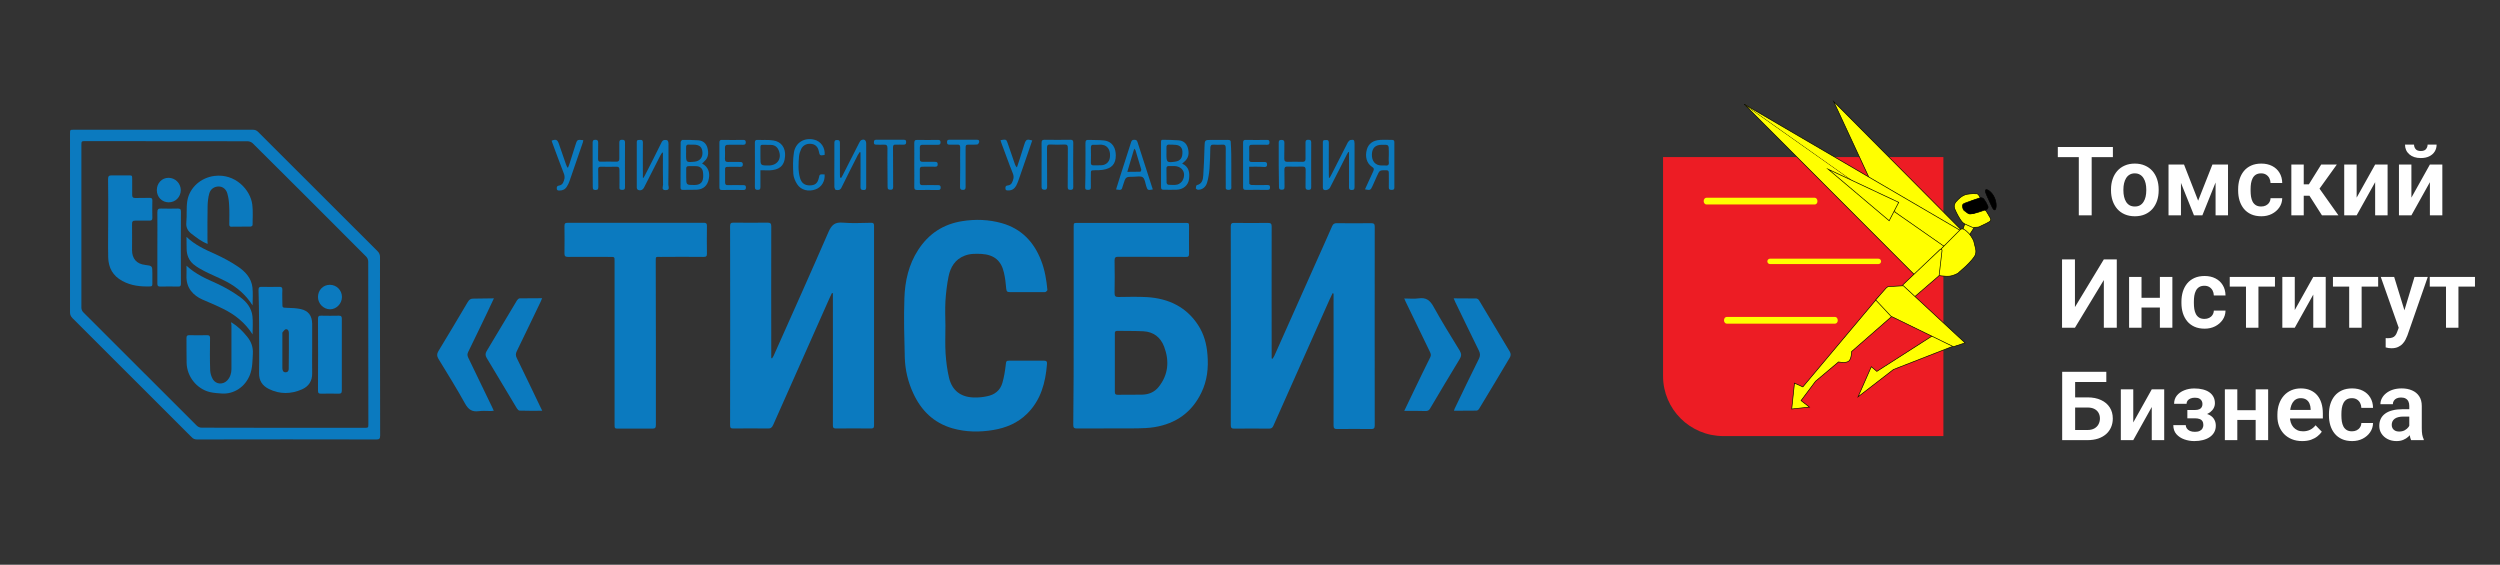
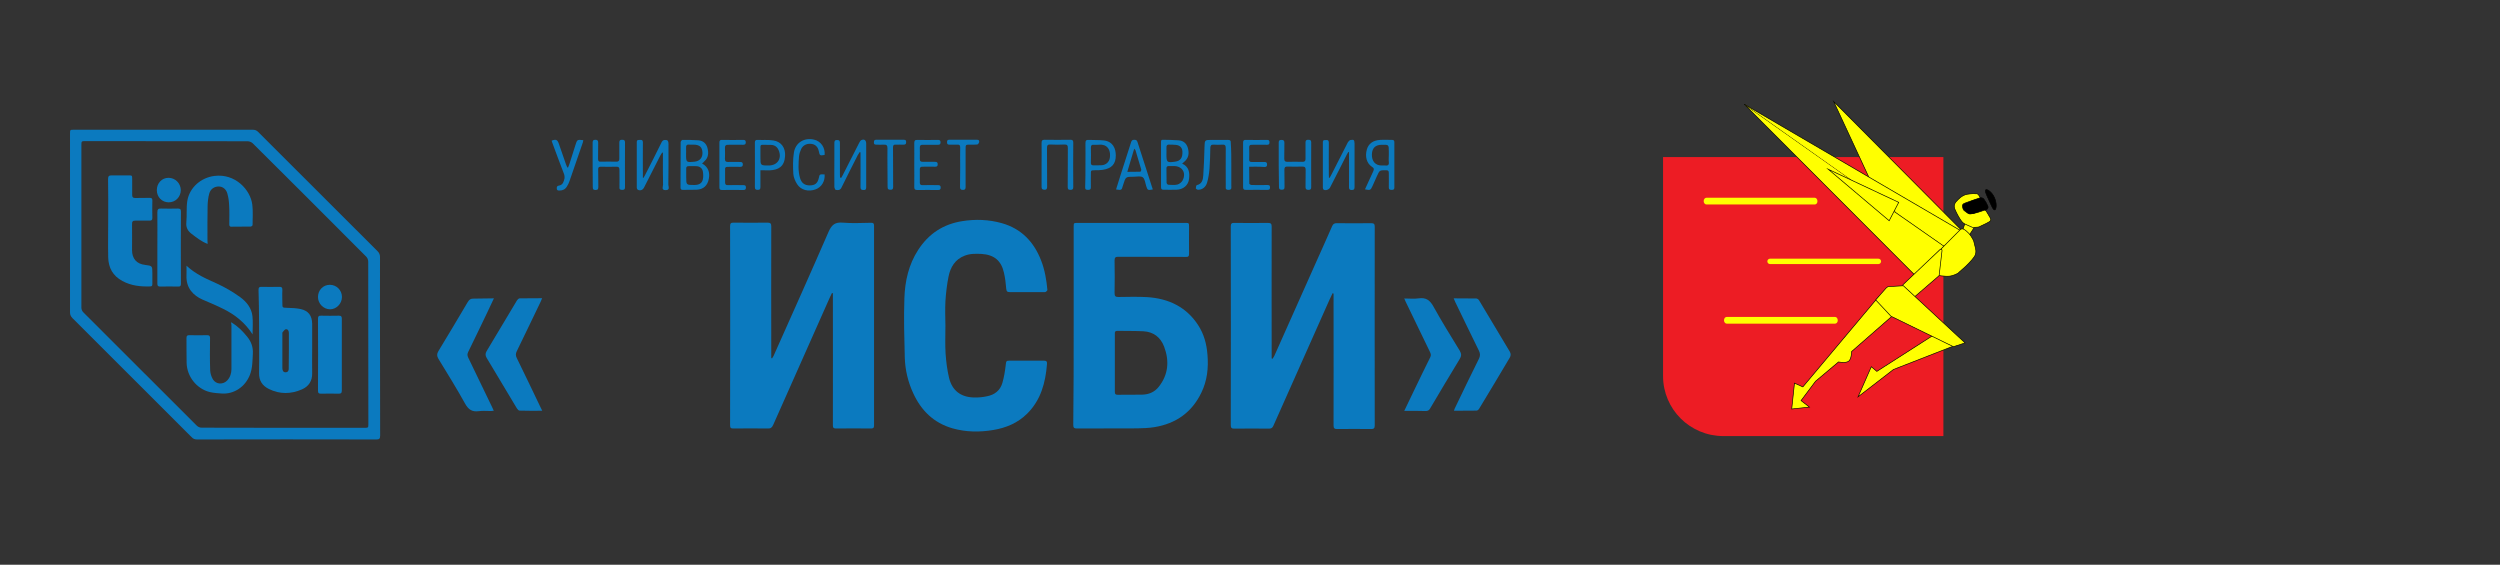
<svg xmlns="http://www.w3.org/2000/svg" width="1846" height="417" viewBox="0 0 1846 417" fill="none">
  <rect x="0" y="0" width="1846" height="417" fill="#333333" stroke="none" />
  <g clip-path="url(#clip0_16_84)">
    <path d="M614.3 216.4C613.7 217.7 613.1 218.9 612.5 220.2C598.6 251.4 584.7 282.6 570.9 313.8C570 315.8 569 316.5 566.8 316.4C558.4 316.3 550 316.3 541.6 316.4C539.7 316.4 539.1 316 539.1 314C539.2 265 539.2 215.9 539.1 166.9C539.1 164.9 539.8 164.4 541.6 164.4C550 164.5 558.4 164.5 566.8 164.4C568.9 164.4 569.5 165.1 569.5 167.1C569.4 198.6 569.5 230.1 569.5 261.6C569.5 262.5 569.5 263.5 569.5 264.4C569.7 264.5 569.9 264.5 570.1 264.6C570.5 264 570.9 263.4 571.2 262.8C584.8 232.3 598.5 201.8 611.8 171.2C614.1 166 616.6 163.9 622.3 164.4C629.2 165 636.2 164.6 643.1 164.5C644.8 164.5 645.4 164.9 645.4 166.7C645.4 215.9 645.4 265 645.4 314.2C645.4 316 644.7 316.4 643.1 316.4C634.5 316.3 626 316.3 617.4 316.4C615.4 316.4 615 315.8 615 313.9C615.1 282.3 615 250.8 615 219.2C615 218.3 615 217.4 615 216.5C614.8 216.5 614.5 216.5 614.3 216.4Z" fill="#0B7ABF" />
    <path d="M984 216.5C983.3 218 982.5 219.6 981.8 221.1C968 252.2 954.1 283.2 940.3 314.3C939.6 315.9 938.8 316.5 937 316.5C928.5 316.4 920 316.4 911.5 316.5C909.6 316.5 908.8 316.1 908.8 314C908.9 265 908.9 216.1 908.8 167.1C908.8 165 909.6 164.5 911.5 164.6C919.8 164.7 928 164.7 936.3 164.6C938.5 164.6 939 165.3 939 167.4C938.9 198.8 939 230.2 939 261.7C939 262.7 939 263.7 939 264.7C939.2 264.8 939.4 264.8 939.7 264.9C940.1 264.2 940.6 263.4 941 262.7C951.4 239.3 961.8 215.9 972.3 192.5C976.1 184 979.9 175.6 983.6 167.1C984.3 165.5 985.1 164.8 987 164.8C995.5 164.9 1004 164.9 1012.5 164.8C1014.6 164.8 1015.1 165.5 1015.1 167.4C1015.1 216.3 1015 265.2 1015.1 314.1C1015.1 316.3 1014.4 316.8 1012.4 316.8C1004.1 316.7 995.7 316.7 987.4 316.8C985.3 316.8 984.7 316.2 984.7 314.1C984.8 282.6 984.7 251.1 984.7 219.6C984.7 218.7 984.7 217.8 984.7 216.9C984.4 216.5 984.2 216.5 984 216.5Z" fill="#0B7ABF" />
    <path d="M792.8 240.6C792.8 216.3 792.8 191.9 792.8 167.6C792.8 164.6 792.8 164.6 795.8 164.6C822.2 164.6 848.6 164.6 875 164.6C878 164.6 878 164.6 878 167.6C878 174.2 877.9 180.8 878 187.3C878 189.3 877.4 189.8 875.5 189.7C859 189.6 842.4 189.7 825.9 189.6C823.8 189.6 823 190 823 192.3C823.2 200.3 823.1 208.4 823 216.4C823 218.6 823.6 219.3 825.8 219.3C832.9 219.2 840 219 847.1 219.4C862.7 220.4 875.8 226.5 884.6 239.9C889 246.6 891 254 891.6 262C892.4 271.7 891.4 281.1 887.1 289.9C880.1 304.5 868.3 312.8 852.4 315.4C848.2 316.1 844 316.2 839.8 316.3C824.9 316.4 810.1 316.3 795.2 316.4C793.1 316.4 792.5 315.8 792.5 313.7C792.8 289.4 792.8 265 792.8 240.6ZM823.2 267.8C823.2 275 823.2 282.1 823.2 289.3C823.2 290.9 823.6 291.5 825.3 291.5C831.4 291.4 837.4 291.6 843.5 291.4C848.4 291.3 852.7 289.4 855.7 285.5C862.8 276.5 863.5 266.4 859.6 256C857 249.1 851.8 245 844.2 244.6C837.8 244.3 831.4 244.4 824.9 244.3C823.4 244.3 823.1 245.2 823.2 246.4C823.2 253.5 823.2 260.6 823.2 267.8Z" fill="#0B7ABF" />
    <path d="M698.1 240.6C698.1 247.3 697.8 254.1 698.2 260.8C698.6 266.9 699.4 273.2 700.8 279.1C703.1 288.4 709.4 293.2 719 293.5C722.3 293.6 725.6 293.3 728.8 292.6C734.5 291.5 738.6 288.3 740.2 282.6C741.4 278.4 742.1 274.1 742.6 269.8C743 266.4 742.8 266.3 746.3 266.3C754.4 266.3 762.5 266.4 770.7 266.3C772.6 266.3 773.3 266.9 773.1 268.8C772 282.6 768.6 295.4 758.4 305.5C751.5 312.3 743 315.9 733.5 317.5C723.4 319.2 713.3 319.1 703.4 316.3C689.5 312.3 680.2 303.2 674.3 290.3C670.5 282.1 668.4 273.3 668.1 264.3C667.7 249.6 667.3 234.9 667.8 220.3C668.2 207.7 670.9 195.4 678 184.5C685.7 172.6 696.5 165.5 710.5 163.3C720.4 161.7 730.2 162.1 739.8 164.8C754.2 168.9 763.4 178.6 768.7 192.2C771.5 199.3 772.7 206.6 773.4 214.1C773.4 214.6 772.6 215.2 772.1 215.6C771.8 215.8 771.2 215.7 770.8 215.7C762.5 215.7 754.1 215.7 745.8 215.7C743.9 215.7 743.2 215.3 743 213.2C742.7 209.2 742.2 205.2 741.3 201.3C739.3 192.4 734 188.1 724.8 187.5C720.6 187.3 716.3 187.2 712.3 188.8C705.2 191.5 701.8 197.3 700.4 204.2C699.2 210.2 698.5 216.3 698.1 222.4C697.8 228.4 698 234.5 698.1 240.6C698.1 240.6 698 240.6 698.1 240.6Z" fill="#0B7ABF" />
    <path d="M280.6 255.7C280.6 277.7 280.6 299.7 280.7 321.7C280.7 324 280 324.5 277.8 324.5C233.7 324.4 189.6 324.4 145.5 324.5C143.8 324.5 142.6 324 141.5 322.8C112.2 293.5 82.9 264.2 53.5 234.9C52.3 233.7 51.7 232.4 51.7 230.7C51.7 186.7 51.7 142.7 51.7 98.7C51.7 95.8 51.7 95.8 54.6 95.8C98.6 95.8 142.7 95.8 186.7 95.8C188.4 95.8 189.5 96.3 190.7 97.5C220.1 126.9 249.4 156.2 278.8 185.5C280 186.7 280.6 188 280.6 189.7C280.5 211.7 280.6 233.7 280.6 255.7ZM209 315.9C229 315.9 248.9 315.9 268.9 315.9C272 315.9 272 315.9 272 312.9C272 273 272 233.1 271.9 193.2C271.9 191.9 271.3 190.3 270.3 189.4C242.5 161.5 214.6 133.6 186.7 105.9C185.8 105 184.2 104.3 182.9 104.3C143 104.2 103 104.2 63.1 104.2C60.2 104.2 60.1 104.2 60.1 107.1C60.1 147.1 60.1 187 60.1 227C60.1 228.6 60.6 229.7 61.7 230.8C89.6 258.6 117.4 286.4 145.2 314.2C146.4 315.4 147.6 315.8 149.3 315.8C169.2 315.9 189.1 315.9 209 315.9Z" fill="#0B7ABF" />
-     <path d="M484.3 253.3C484.3 273.5 484.3 293.6 484.3 313.8C484.3 315.9 483.7 316.5 481.6 316.5C473.5 316.4 465.4 316.5 457.2 316.5C453.8 316.5 453.8 316.5 453.8 313.2C453.8 273.7 453.8 234.3 453.8 194.8C453.8 194.1 453.8 193.5 453.8 192.8C453.8 189.7 453.8 189.7 450.8 189.7C440.3 189.7 429.9 189.6 419.4 189.7C417.3 189.7 416.8 189 416.8 187.1C416.9 180.4 416.9 173.7 416.8 166.9C416.8 165.1 417.3 164.5 419.2 164.5C452.7 164.5 486.2 164.5 519.7 164.5C521.4 164.5 522 165 522 166.7C521.9 173.6 521.9 180.4 522 187.3C522 189.1 521.5 189.7 519.6 189.7C509 189.6 498.4 189.6 487.8 189.7C484.1 189.7 484.2 189.1 484.2 193.2C484.3 213.2 484.3 233.2 484.3 253.3Z" fill="#0B7ABF" />
    <path d="M1073.4 220.3C1079.3 220.3 1084.7 220.3 1090.1 220.4C1090.8 220.4 1091.7 221.1 1092.1 221.7C1099.7 234.3 1107.3 247 1114.8 259.6C1115.7 261.1 1115.7 262.6 1114.8 264.1C1107.3 276.7 1099.8 289.3 1092.2 301.8C1091.8 302.5 1090.9 303.2 1090.3 303.2C1084.8 303.3 1079.4 303.3 1073.6 303.3C1073.8 302.6 1073.9 302.2 1074.1 301.8C1080 289.5 1085.9 277.2 1092 265C1093.1 262.8 1093.1 261.1 1092 258.9C1086.1 247 1080.4 235 1074.6 223.1C1074.3 222.3 1073.9 221.5 1073.4 220.3Z" fill="#0B7ABF" />
    <path d="M1036.9 303.4C1039.4 298.1 1041.7 293.4 1044 288.6C1048 280.3 1052 272 1056.1 263.8C1056.9 262.3 1056.5 261.1 1055.8 259.7C1049.8 247.4 1043.9 235 1037.9 222.7C1037.6 222.1 1037.3 221.4 1036.9 220.4C1040.7 220.4 1044.2 220.8 1047.6 220.3C1053.1 219.5 1056 221.8 1058.6 226.6C1064.7 237.6 1071.3 248.2 1077.9 259C1079.2 261.2 1079.2 262.9 1077.9 265C1070.5 277.2 1063.2 289.4 1056 301.6C1055.2 303 1054.3 303.5 1052.7 303.5C1047.6 303.3 1042.5 303.4 1036.9 303.4Z" fill="#0B7ABF" />
    <path d="M364.7 220.3C363 223.8 361.5 227.1 360 230.3C355.3 240.2 350.5 250 345.7 259.9C345 261.4 345 262.5 345.7 264C351.7 276.3 357.6 288.7 363.6 301.1C363.9 301.7 364.2 302.4 364.6 303.3C363.7 303.4 363.1 303.4 362.5 303.5C359.5 303.5 356.5 303.2 353.5 303.6C348.5 304.3 345.8 302.3 343.4 298C337.2 286.8 330.4 275.9 323.7 264.9C322.5 262.9 322.5 261.3 323.7 259.3C331 247.3 338.2 235.2 345.4 223C346.5 221.1 347.7 220.4 349.9 220.5C354.7 220.5 359.5 220.3 364.7 220.3Z" fill="#0B7ABF" />
    <path d="M400.4 303.3C394.5 303.3 389 303.4 383.6 303.2C383 303.2 382.2 302.3 381.7 301.6C374.2 289.2 366.8 276.7 359.3 264.2C358.3 262.5 358.3 261 359.3 259.3C366.8 246.8 374.3 234.2 381.8 221.7C382.2 221.1 383.1 220.3 383.7 220.3C389.1 220.2 394.5 220.2 400.3 220.2C399.9 221.2 399.6 221.9 399.3 222.6C393.4 234.8 387.6 247.1 381.6 259.3C380.7 261.1 380.7 262.6 381.6 264.4C387.5 276.5 393.4 288.7 399.2 300.9C399.6 301.6 399.9 302.2 400.4 303.3Z" fill="#0B7ABF" />
    <path d="M475.2 131.3C475.6 130.6 476 130 476.3 129.3C480.4 121.2 484.6 113.2 488.5 105.1C489.5 103.1 490.9 103.2 492.5 103.5C492.9 103.6 493.4 104.4 493.5 104.9C493.7 105.9 493.6 106.9 493.6 108C493.6 117.4 493.7 126.9 493.5 136.3C493.5 137.8 495 140.4 491.5 140.4C488.1 140.4 489.6 137.8 489.6 136.4C489.4 129.3 489.5 122.2 489.5 115.1C489.5 114.3 489.5 113.5 489.5 112.8C489.3 112.7 489.1 112.7 489 112.6C488.5 113.4 487.9 114.2 487.5 115C483.5 122.8 479.6 130.6 475.6 138.4C474.7 140.2 473 141 471.1 140.2C470.7 140 470.2 139.2 470.2 138.7C470.2 127.4 470.2 116.2 470.2 104.9C470.2 103 471.5 103.4 472.7 103.3C474 103.2 474.7 103.5 474.7 105.1C474.6 113 474.7 120.9 474.7 128.8C474.7 129.6 474.7 130.4 474.7 131.2C474.8 131.2 475 131.2 475.2 131.3Z" fill="#0B7ABF" />
    <path d="M981.8 131.3C982.4 130.2 983.1 129.1 983.6 128C987.5 120.4 991.3 112.8 995.2 105.2C995.6 104.5 996.4 103.6 997.1 103.4C999.7 102.9 1000.1 103.3 1000.2 106C1000.2 116.7 1000.2 127.3 1000.2 138C1000.2 139.5 999.9 140.3 998.2 140.3C996.5 140.3 996.1 139.7 996.1 138.1C996.2 130.3 996.1 122.5 996.1 114.7C996.1 113.9 996.1 113.2 996.1 112.4C995.9 112.3 995.7 112.3 995.6 112.2C995.2 112.8 994.8 113.5 994.5 114.1C990.4 122.2 986.3 130.4 982.1 138.5C981.3 140 978.9 140.9 977.5 140.1C977.1 139.9 976.8 139.2 976.8 138.7C976.8 127.5 976.8 116.2 976.8 105C976.8 103.1 978.1 103.5 979.2 103.4C980.7 103.2 981.2 103.9 981.2 105.4C981.1 113.3 981.2 121.2 981.2 129.1C981.2 129.9 981.3 130.6 981.3 131.4C981.5 131.2 981.6 131.2 981.8 131.3Z" fill="#0B7ABF" />
    <path d="M621.2 131.3C621.6 130.6 622 129.8 622.4 129.1C626.4 121.3 630.3 113.5 634.3 105.7C634.7 104.9 635.2 103.9 635.9 103.5C638.1 102.4 639.6 103.5 639.6 106C639.6 116.7 639.6 127.3 639.6 138C639.6 139.4 639.5 140.4 637.6 140.3C636 140.3 635.4 139.8 635.4 138.2C635.5 130.4 635.4 122.6 635.4 114.8C635.4 114 635.4 113.3 635.4 112.5C635.2 112.4 635 112.4 634.8 112.3C634.3 113 633.8 113.8 633.4 114.5C629.4 122.4 625.3 130.4 621.4 138.4C620.4 140.6 618.8 140.5 617.1 140.2C616.7 140.1 616.2 138.9 616.1 138.2C616 131 616.1 123.7 616.1 116.5C616.1 113 616.1 109.5 616.1 106C616.1 104.5 616.1 103.3 618.2 103.4C620.2 103.4 620.2 104.5 620.2 105.9C620.2 113.6 620.2 121.2 620.2 128.9C620.2 129.7 620.3 130.5 620.3 131.2C620.8 131.1 621 131.2 621.2 131.3Z" fill="#0B7ABF" />
    <path d="M518.4 120.7C523 123.3 524.3 127.2 523.4 132C522.5 137 519.4 139.9 514.3 140.1C510.9 140.2 507.6 140.1 504.2 140.2C503 140.2 502.5 139.7 502.5 138.5C502.5 127.3 502.5 116.2 502.6 105C502.6 104.4 503.5 103.3 503.9 103.3C507.8 103.3 511.8 103.3 515.7 103.6C519.2 103.9 521.5 105.9 522.4 109.3C523.3 112.9 523.2 116.4 520.1 119.1C519.6 119.7 519.1 120.2 518.4 120.7ZM506.7 129.6C506.7 130 506.7 130.3 506.7 130.7C506.7 136.6 506.7 136.6 512.7 136.6C516.2 136.6 518.4 135.3 519 132.4C519.4 130.5 519.3 128.5 519 126.6C518.5 124.1 516.7 122.8 514.1 122.7C512.2 122.6 510.3 122.7 508.4 122.7C507.2 122.7 506.7 123.2 506.7 124.4C506.7 126.1 506.7 127.9 506.7 129.6ZM511 106.8C510.4 106.8 509.8 106.9 509.2 106.8C507.2 106.5 506.4 107.3 506.6 109.4C506.7 110.9 506.6 112.5 506.6 114C506.6 119.9 506.7 120 512.8 119.4C516.7 119 518.9 116.4 518.7 112.6C518.5 108.6 516.6 106.9 512.3 106.8C511.9 106.8 511.5 106.8 511 106.8Z" fill="#0B7ABF" />
    <path d="M872.9 120.8C878.1 123.2 878.5 127.5 878 132.1C877.5 136.8 873.7 140 868.6 140.1C865.5 140.2 862.3 140.1 859.2 140.1C857.8 140.1 857.3 139.6 857.3 138.2C857.3 127.2 857.3 116.1 857.3 105.1C857.3 104.1 857.3 103.1 858.7 103.2C862.5 103.3 866.3 103.3 870.1 103.6C873.7 103.8 876.1 105.8 877.1 109.2C878.2 113.1 877.8 116.7 874.4 119.5C874 119.9 873.6 120.2 872.9 120.8ZM866 122.6C866 122.7 866 122.7 866 122.6C865 122.6 864.1 122.6 863.1 122.6C862 122.6 861.3 123 861.3 124.2C861.3 127.8 861.3 131.4 861.4 134.9C861.4 135.4 862.1 136.3 862.5 136.4C864.8 136.5 867.1 136.8 869.3 136.3C870.9 135.9 872.6 134.5 873.3 133.1C876.1 127.5 872.9 122.6 866.7 122.6C866.4 122.6 866.2 122.6 866 122.6ZM865.6 106.8C865 106.8 864.4 106.9 863.9 106.8C861.9 106.5 861.1 107.4 861.3 109.4C861.4 110.9 861.3 112.5 861.3 114C861.3 119.9 861.7 120.2 867.6 119.4C871.7 118.8 873.3 116.6 873.1 111.8C872.9 108.6 870.9 106.9 866.9 106.9C866.5 106.8 866.1 106.8 865.6 106.8Z" fill="#0B7ABF" />
    <path d="M1007.9 139.8C1010 135.2 1012 130.9 1014 126.5C1014.7 125 1014.7 124.2 1013.1 123.2C1009.1 120.6 1007.8 115.6 1009.3 110.3C1010.5 106.1 1013.9 103.6 1019.1 103.3C1022 103.1 1024.9 103.3 1027.9 103.3C1029.1 103.3 1029.6 103.8 1029.6 105C1029.6 116.2 1029.6 127.4 1029.6 138.5C1029.6 140.1 1028.7 140.2 1027.5 140.2C1026.2 140.2 1025.5 139.9 1025.5 138.4C1025.6 134.8 1025.5 131.2 1025.5 127.7C1025.5 126.1 1025 125.7 1023.5 125.7C1018.7 125.7 1018.7 125.6 1016.7 130.1C1015.6 132.6 1014.5 135 1013.4 137.5C1012 140.5 1011.7 140.6 1007.9 139.8ZM1025.5 114.5C1025.5 113.6 1025.5 112.7 1025.5 111.9C1025.5 106.8 1025.5 106.8 1020.4 106.9C1015.7 106.9 1013.2 109.2 1013 113.9C1012.8 119 1015.6 122.4 1020.6 122.2C1021.3 122.2 1022.1 122.1 1022.8 122.2C1024.8 122.5 1025.8 121.8 1025.5 119.6C1025.3 117.9 1025.5 116.2 1025.5 114.5Z" fill="#0B7ABF" />
    <path d="M944.2 121.6C944.2 116.2 944.2 110.8 944.2 105.4C944.2 104 944.5 103.3 946.2 103.3C947.8 103.3 948.4 103.8 948.4 105.4C948.3 109.3 948.4 113.3 948.3 117.2C948.3 118.9 948.9 119.5 950.6 119.5C954.3 119.4 958.1 119.4 961.8 119.5C963.5 119.5 964 118.8 964 117.3C964 113.3 964 109.3 964 105.2C964 103.6 964.6 103.2 966.1 103.2C967.6 103.2 968.2 103.6 968.2 105.2C968.1 116.2 968.2 127.1 968.2 138.1C968.2 139.6 967.8 140.2 966.2 140.2C964.6 140.2 964 139.7 964 138.1C964.1 133.9 964 129.6 964.1 125.4C964.1 123.6 963.5 123 961.7 123C958 123.1 954.4 123.1 950.7 123C949 122.9 948.4 123.5 948.4 125.2C948.5 129.5 948.4 133.8 948.5 138.1C948.5 139.6 948 140.1 946.5 140.1C945 140.1 944.4 139.7 944.4 138.1C944.3 132.7 944.2 127.1 944.2 121.6Z" fill="#0B7ABF" />
    <path d="M437.6 121.7C437.6 116.3 437.6 110.9 437.6 105.5C437.6 104 437.9 103.2 439.6 103.2C441.3 103.2 441.7 103.9 441.7 105.4C441.6 109.3 441.7 113.3 441.6 117.2C441.6 118.8 442 119.5 443.7 119.4C447.5 119.3 451.3 119.3 455.1 119.4C456.8 119.4 457.3 118.7 457.3 117.2C457.3 113.2 457.3 109.2 457.3 105.2C457.3 103.6 457.9 103.2 459.4 103.2C460.9 103.2 461.5 103.6 461.5 105.2C461.4 116.2 461.5 127.3 461.5 138.3C461.5 139.7 461 140.2 459.6 140.2C458.3 140.2 457.3 140.1 457.4 138.4C457.5 134.1 457.4 129.8 457.4 125.5C457.4 123.8 456.9 123 455 123.1C451.3 123.2 447.5 123.2 443.8 123.1C442.2 123.1 441.6 123.5 441.7 125.2C441.8 129.4 441.7 133.7 441.8 137.9C441.8 139.4 441.6 140.3 439.7 140.3C437.9 140.3 437.7 139.4 437.7 138C437.6 132.5 437.6 127.1 437.6 121.7Z" fill="#0B7ABF" />
    <path d="M769.1 121.7C769.1 116.3 769.2 110.9 769.1 105.5C769.1 103.8 769.6 103.2 771.3 103.2C777.7 103.3 784 103.3 790.4 103.2C792 103.2 792.5 103.7 792.5 105.4C792.4 116.3 792.4 127.2 792.5 138C792.5 139.6 792.1 140.2 790.4 140.2C788.6 140.2 788.4 139.4 788.4 137.9C788.4 128.4 788.4 118.9 788.5 109.4C788.5 107.5 788.1 106.6 785.9 106.7C782.5 106.9 779 106.9 775.6 106.7C773.6 106.6 773.1 107.4 773.1 109.2C773.2 118.7 773.1 128.2 773.2 137.7C773.2 139.2 773 140.2 771.1 140.1C769.6 140 769.1 139.5 769.1 138C769.1 132.7 769.1 127.2 769.1 121.7Z" fill="#0B7ABF" />
    <path d="M909.2 121.8C909.2 126.9 909.2 132 909.2 137.1C909.2 138.5 909.8 140.2 907.1 140.2C904.4 140.2 905.2 138.4 905.1 137C905.1 127.8 905 118.6 905.1 109.4C905.1 107.5 904.6 106.6 902.5 106.8C900.4 107 898.3 106.9 896.1 106.8C894.4 106.7 893.8 107.4 893.7 109.1C893.6 114.3 893.5 119.5 893.1 124.6C892.8 128.1 892.3 131.5 891.3 134.9C890.3 138.3 887.5 140.3 884.5 140.1C884 140.1 883 139.4 883 139.1C883 138.3 883.3 136.8 883.7 136.7C887.7 135.8 888.3 132.6 888.5 129.4C889 122.5 889.2 115.6 889.4 108.7C889.6 103.3 889.4 103.3 894.9 103.3C898.8 103.3 902.8 103.4 906.7 103.3C908.4 103.3 908.9 103.8 908.8 105.5C909.2 110.9 909.2 116.4 909.2 121.8Z" fill="#0B7ABF" />
    <path d="M922.4 123.1C922.4 127.4 922.4 131.5 922.5 135.6C922.5 136 923.6 136.6 924.2 136.6C928 136.7 931.8 136.7 935.6 136.6C936.9 136.6 937.8 136.7 937.8 138.4C937.8 140 937 140.2 935.7 140.2C930.4 140.2 925.2 140.1 919.9 140.2C918.4 140.2 917.9 139.7 917.9 138.2C917.9 127.2 917.9 116.3 917.9 105.3C917.9 103.8 918.4 103.2 919.9 103.3C925.1 103.4 930.3 103.4 935.5 103.3C936.8 103.3 937.4 103.6 937.4 105C937.4 106.5 936.9 106.9 935.5 106.9C931.8 106.8 928 106.9 924.3 106.9C922.9 106.9 922.4 107.4 922.4 108.8C922.5 111.8 922.5 114.8 922.4 117.8C922.4 119.2 922.9 119.6 924.2 119.6C927.3 119.6 930.5 119.6 933.6 119.6C935 119.6 935.6 120 935.6 121.5C935.6 123.1 934.8 123.3 933.5 123.3C929.9 123 926.4 123.1 922.4 123.1Z" fill="#0B7ABF" />
    <path d="M851.2 139.9C847.4 140.6 847.4 140.5 846.3 137.2C845.6 135 845.4 132.1 843.8 130.9C842.3 129.8 839.5 130.5 837.2 130.5C831.2 130.5 831.2 130.5 829.4 136.3C829.3 136.5 829.3 136.7 829.2 136.9C828.2 140.5 828.2 140.5 824.1 139.9C825.1 136.8 826 133.7 827 130.6C829.7 122.1 832.5 113.6 835.2 105C835.6 103.8 836.1 103.2 837.5 103.2C838.7 103.2 839.5 103.5 839.9 104.8C843.5 116.2 847.2 127.5 850.9 138.9C851.1 139.2 851.1 139.5 851.2 139.9ZM832.4 126.9C835.9 126.9 838.9 126.9 842 126.8C842.3 126.8 842.8 125.7 842.7 125.2C841.3 120.4 839.9 115.6 838.4 110.8C838.3 110.6 838 110.4 837.5 109.8C835.7 115.6 834.1 121 832.4 126.9Z" fill="#0B7ABF" />
    <path d="M801.5 121.7C801.5 116.4 801.6 111 801.5 105.7C801.5 103.7 802.1 103.2 804 103.3C807.7 103.5 811.5 103.3 815.1 103.7C821.9 104.5 823.9 109.8 823.9 114.8C823.9 121.2 820.8 124.4 814.3 125.4C812.4 125.7 810.4 125.7 808.4 125.7C805.5 125.8 805.5 125.7 805.5 128.7C805.5 131.9 805.4 135.1 805.5 138.3C805.5 139.8 804.9 140.2 803.5 140.2C802.1 140.2 801.2 140 801.3 138.3C801.3 138.2 801.3 138.2 801.3 138.1C801.5 132.6 801.5 127.1 801.5 121.7ZM810.3 106.9C810.3 106.8 810.3 106.8 810.3 106.9C809.5 106.9 808.7 107 807.9 106.9C806.1 106.7 805.5 107.4 805.5 109.2C805.6 112.8 805.6 116.5 805.5 120.1C805.5 121.5 805.9 122.1 807.4 122.1C809.4 122 811.5 122.2 813.5 122C816.7 121.8 819 119.6 819.5 116.6C820.2 112.2 818.7 108.7 815.7 107.4C814.9 107.1 814 106.9 813.2 106.8C812.2 106.8 811.3 106.9 810.3 106.9Z" fill="#0B7ABF" />
    <path d="M561.5 125.7C561.5 130.1 561.5 134.1 561.5 138.1C561.5 139.5 561.2 140.2 559.6 140.2C558 140.2 557.4 139.8 557.4 138.1C557.5 127.2 557.4 116.2 557.4 105.3C557.4 103.8 557.9 103.2 559.4 103.3C563.3 103.5 567.2 103.1 571 103.7C577 104.6 580.1 109.2 579.7 115.3C579.2 123.1 574.8 125.5 568.1 125.8C566 125.8 563.9 125.7 561.5 125.7ZM561.5 114.3C561.5 114.9 561.5 115.5 561.5 116.1C561.5 122.2 561.5 122.2 567.6 122.2C574.2 122.2 577.6 116.9 574.9 110.8C573.9 108.5 572 107.1 569.5 107C567.4 106.9 565.3 107 563.1 106.9C562 106.9 561.5 107.3 561.5 108.4C561.5 110.3 561.5 112.3 561.5 114.3Z" fill="#0B7ABF" />
    <path d="M531.2 121.7C531.2 116.2 531.2 110.7 531.2 105.3C531.2 103.8 531.7 103.2 533.2 103.3C538.4 103.4 543.6 103.4 548.8 103.3C550.1 103.3 550.6 103.7 550.7 105C550.7 106.5 550.1 106.9 548.7 106.9C545 106.8 541.2 106.9 537.5 106.9C535.9 106.9 535.3 107.5 535.3 109.1C535.4 111.9 535.4 114.7 535.3 117.4C535.3 119 535.9 119.6 537.5 119.6C540.5 119.5 543.5 119.6 546.5 119.6C547.8 119.6 548.5 119.9 548.5 121.4C548.5 122.9 547.8 123.2 546.5 123.2C543.4 123.1 540.4 123.2 537.3 123.2C535.8 123.2 535.3 123.7 535.4 125.1C535.4 128.3 535.4 131.5 535.4 134.7C535.4 136.2 536 136.8 537.5 136.7C541.2 136.6 545 136.7 548.7 136.7C549.9 136.7 550.8 136.8 550.8 138.4C550.8 140.1 550 140.3 548.6 140.3C543.5 140.2 538.4 140.2 533.2 140.3C531.7 140.3 531.2 139.8 531.2 138.3C531.2 132.7 531.2 127.2 531.2 121.7Z" fill="#0B7ABF" />
    <path d="M675.1 121.7C675.1 116.4 675.2 111 675.1 105.7C675.1 104 675.5 103.2 677.4 103.3C682.4 103.4 687.5 103.4 692.5 103.3C693.8 103.3 694.5 103.6 694.5 105.1C694.5 106.7 693.8 106.9 692.5 106.9C688.8 106.9 685 106.9 681.3 106.9C679.8 106.9 679.2 107.4 679.2 108.9C679.2 111.7 679.3 114.6 679.2 117.4C679.2 119.1 679.9 119.5 681.5 119.5C684.5 119.4 687.5 119.5 690.5 119.5C691.9 119.5 692.4 120 692.4 121.4C692.4 122.8 691.7 123.1 690.5 123.1C687.4 123 684.2 123.1 681.1 123.1C679.8 123.1 679.2 123.6 679.2 124.9C679.2 128.2 679.2 131.5 679.2 134.8C679.2 136.4 679.9 136.8 681.4 136.7C685.1 136.6 688.9 136.7 692.6 136.7C693.9 136.7 694.6 137 694.6 138.5C694.6 140 693.9 140.3 692.6 140.3C687.5 140.3 682.4 140.2 677.3 140.3C675.7 140.3 675.1 139.8 675.1 138.2C675.2 132.6 675.1 127.1 675.1 121.7Z" fill="#0B7ABF" />
    <path d="M608.9 128.8C609.3 133.9 606.6 138.2 602.3 139.8C597 141.8 591.4 140.4 588.6 136C587.2 133.8 586 131.1 585.8 128.5C585.5 123.3 585.4 117.9 586.2 112.8C587.3 105.3 593.9 101.4 601.1 103.1C606.2 104.3 609.4 109 608.9 114.4C605.4 115 605.3 115 604.6 111.6C604 108.8 602.4 106.8 599.5 106.3C596.1 105.7 593 107.1 591.6 110C590.8 111.7 590.2 113.6 590 115.4C589.6 120.7 589.2 126.1 590.7 131.3C591.8 135.2 594.2 136.9 597.8 136.9C601.8 136.9 603.7 135.4 604.6 131.5C605.2 128.6 605.2 128.6 608.9 128.8Z" fill="#0B7ABF" />
-     <path d="M762.2 103.7C761.2 106.6 760.2 109.6 759.2 112.5C756.8 119.3 754.5 126.1 752.1 133C751.6 134.4 751 135.9 750.3 137.2C749 139.5 747.1 140.7 744.4 140.6C743.3 140.6 742.4 140.6 742.4 139C742.4 137.5 742.8 137 744.4 136.9C745.3 136.8 746.6 136.1 747 135.3C748.2 133.1 749 130.8 747.9 128.1C744.9 120.7 742.3 113.2 739.5 105.8C739.2 105.1 739 104.3 738.8 103.5C743 102.7 743.1 102.8 744.3 106.4C746 111.4 747.8 116.5 749.5 121.5C749.8 122.2 750.1 122.9 750.9 123.6C751.5 121.7 752.2 119.8 752.8 117.9C754 114 755.3 110.1 756.5 106.2C757.6 102.9 758.4 102.6 762.2 103.7Z" fill="#0B7ABF" />
    <path d="M419.5 123.6C419.8 122.7 420.2 121.9 420.5 121C422 116.4 423.4 111.7 424.9 107.1C426.2 103 426.2 103 430.7 103.5C430.6 104 430.5 104.6 430.4 105.1C427.1 114.7 423.8 124.2 420.5 133.8C420 135.2 419.4 136.5 418.6 137.7C417.4 139.8 415.5 140.7 413.1 140.7C412 140.7 411.1 140.6 411.1 139.1C411.1 137.8 411.4 137.2 412.9 137C413.9 136.9 415.1 136.1 415.6 135.2C416.8 133 417.4 130.7 416.3 128C413.4 120.7 410.8 113.3 408 105.9C407.8 105.2 407.5 104.5 407.3 103.9C410.4 102.6 411.6 103.1 412.6 106C414.4 111.1 416.1 116.2 417.9 121.3C418.2 122.1 418.5 122.9 418.9 123.7C419.2 123.6 419.4 123.6 419.5 123.6Z" fill="#0B7ABF" />
    <path d="M709 123.5C709 118.6 708.9 113.7 709 108.8C709 107.3 708.5 106.7 707 106.8C705 106.9 702.9 106.8 700.9 106.8C699.6 106.8 699.3 106.2 699.3 105C699.3 103.9 699.5 103.2 700.8 103.2C707.7 103.2 714.7 103.2 721.6 103.2C723 103.2 723.2 104.1 723 105.1C722.8 105.7 722.2 106.6 721.6 106.7C719.9 106.9 718.1 106.8 716.3 106.8C713 106.8 713 106.8 713 110.2C713 116.3 713 122.3 713 128.4C713 131.5 713 134.5 713 137.6C713 139.1 713 140.3 710.9 140.2C708.9 140.2 708.9 139.1 708.9 137.7C709 133 709 128.2 709 123.5Z" fill="#0B7ABF" />
    <path d="M655.3 123.5C655.3 118.8 655.2 114.2 655.3 109.5C655.3 107.6 654.8 106.7 652.7 106.8C650.7 107 648.8 106.8 646.8 106.8C645.4 106.8 645.3 106.1 645.3 105C645.3 103.9 645.6 103.2 646.9 103.2C653.8 103.2 660.6 103.2 667.5 103.2C668.8 103.2 669.1 103.8 669.1 104.9C669.1 106.1 668.8 106.8 667.4 106.8C665.4 106.7 663.4 106.9 661.5 106.8C659.8 106.7 659.4 107.3 659.4 108.9C659.5 118.6 659.4 128.3 659.5 138C659.5 139.6 659 140.2 657.4 140.1C655.8 140.1 655.4 139.5 655.4 138C655.3 133.3 655.3 128.4 655.3 123.5Z" fill="#0B7ABF" />
    <path d="M230.5 257.5C230.5 263.6 230.4 269.6 230.5 275.7C230.6 281.3 228 285.3 223 287.5C214.8 291.1 206.6 291.2 198.5 287.2C193.7 284.8 191.2 281.1 191.3 275.5C191.5 263.1 191.3 250.7 191.3 238.2C191.3 230.2 191.1 222.3 190.9 214.3C190.9 212.4 191.3 211.7 193.3 211.8C197.5 211.9 201.8 211.9 206 211.8C207.9 211.7 208.6 212.3 208.5 214.3C208.3 217.5 208.5 220.7 208.5 223.9C208.5 227.3 208.5 227.2 212 227.3C215.3 227.4 218.7 227.5 222 228.2C227.8 229.5 230.4 233.1 230.5 239C230.5 245.2 230.5 251.4 230.5 257.5ZM213.3 259.1C213.3 254.7 213.3 250.2 213.3 245.8C213.3 244.3 212.6 243 211.1 243.1C210.2 243.2 209.4 244.5 208.6 245.4C208.4 245.7 208.5 246.2 208.5 246.7C208.5 255.1 208.5 263.5 208.5 271.8C208.5 273.5 209.1 275 211 274.9C212.8 274.8 213.3 273.4 213.2 271.8C213.3 267.5 213.3 263.3 213.3 259.1Z" fill="#0B7ABF" />
    <path d="M79.9 161.3C79.9 151.6 80 141.9 79.8 132.2C79.8 130 80.5 129.5 82.6 129.5C86.6 129.6 90.6 129.5 94.7 129.5C97.6 129.5 97.6 129.5 97.6 132.3C97.6 136.2 97.6 140 97.6 143.9C97.6 145.6 98.1 146.2 99.9 146.2C103.5 146.1 107.1 146.2 110.6 146.1C112 146.1 112.5 146.6 112.5 148C112.4 152.3 112.4 156.6 112.5 160.9C112.5 162.5 111.9 162.9 110.4 162.9C107 162.8 103.5 163 100.1 162.9C98.1 162.8 97.4 163.6 97.5 165.6C97.6 172 97.5 178.3 97.5 184.7C97.5 191 100.9 194.9 107.1 195.6C112.5 196.3 112.5 196.3 112.5 201.7C112.5 204.4 112.5 207.1 112.5 209.8C112.5 211 112.1 211.5 110.8 211.5C103.7 211.7 96.9 211 90.4 207.5C83.3 203.7 80.1 197.7 79.9 190.1C79.7 180.6 79.9 171 79.9 161.3Z" fill="#0B7ABF" />
    <path d="M170.7 237.9C175.6 240.9 179.2 244.5 182.5 248.6C185.5 252.3 187 256.3 186.7 261.3C186.4 266.5 186.5 271.6 184.6 276.6C181.1 285.8 172.7 291 164.2 290.6C161.1 290.4 157.9 290.2 154.9 289.5C145.2 287.1 138 278 137.8 267.9C137.6 261.8 137.8 255.6 137.7 249.5C137.7 247.9 138.3 247.5 139.8 247.5C144.2 247.6 148.6 247.6 153 247.5C154.7 247.5 155.1 248.2 155.1 249.7C155 257.7 154.9 265.6 155.2 273.6C155.3 275.8 156.1 278.2 157.2 280.1C159.5 283.9 164.7 284.2 167.8 280.9C170 278.5 170.9 275.6 170.9 272.5C170.9 261.6 170.9 250.7 170.9 239.8C170.7 239.4 170.7 238.9 170.7 237.9Z" fill="#0B7ABF" />
    <path d="M153.3 180.1C148.6 178.3 145.1 175.4 141.5 172.7C138.6 170.5 137.2 167.9 137.6 164.1C138.1 158.9 137.5 153.5 138.3 148.4C139.9 138.4 148.5 131.1 158.4 129.9C173.6 128 184.9 140 186.3 151.1C186.9 156.1 186.5 161.2 186.5 166.2C186.5 166.6 185.6 167.3 185.1 167.3C180.3 167.4 175.6 167.3 170.8 167.4C169.3 167.4 169.3 166.4 169.3 165.4C169.3 160.9 169.5 156.3 169.2 151.8C169.1 148.8 168.7 145.8 167.9 143C167 139.6 164.4 137.7 161.5 137.7C158.3 137.7 155.4 139.5 154.5 143C153.7 145.8 153.4 148.9 153.3 151.8C153.1 160.3 153.2 168.9 153.2 177.4C153.3 178.1 153.3 179 153.3 180.1Z" fill="#0B7ABF" />
    <path d="M252.4 262C252.4 270.8 252.4 279.5 252.4 288.3C252.4 290.2 251.8 290.7 250 290.7C245.7 290.6 241.4 290.6 237.1 290.7C235.2 290.7 234.8 290.1 234.8 288.3C234.9 270.7 234.9 253.1 234.8 235.5C234.8 233.5 235.4 233 237.3 233.1C241.6 233.2 245.9 233.2 250.2 233.1C252 233.1 252.4 233.7 252.4 235.4C252.4 244.2 252.4 253.1 252.4 262Z" fill="#0B7ABF" />
    <path d="M116.2 182.8C116.2 174.1 116.3 165.4 116.2 156.7C116.2 154.5 116.9 153.9 119 154C123.1 154.1 127.2 154.1 131.3 154C132.9 154 133.6 154.4 133.6 156.2C133.5 173.9 133.5 191.7 133.6 209.4C133.6 210.9 133.3 211.7 131.5 211.6C127.1 211.5 122.7 211.5 118.3 211.6C116.6 211.6 116.2 211 116.2 209.4C116.2 200.6 116.2 191.7 116.2 182.8Z" fill="#0B7ABF" />
    <path d="M137.7 196.2C144.6 202.6 152.4 205.9 160.2 209.4C166.1 212.1 171.9 215.5 177.2 219.3C181.9 222.7 185.7 227.3 186.4 233.4C186.9 237.7 186.5 242.1 186.5 246.9C181 238.3 173.5 232.3 164.7 228C159.7 225.5 154.6 223.4 149.5 221.2C142.7 218.2 137.3 212.6 137.7 203.5C137.8 201.2 137.7 199 137.7 196.2Z" fill="#0B7ABF" />
-     <path d="M137.7 174.9C144.1 181 151.5 184.3 158.9 187.6C164.8 190.3 170.6 193.4 175.9 197C181.2 200.6 185.6 205.4 186.4 212.2C186.9 216.5 186.5 220.9 186.5 225.5C181.6 217.8 175.1 212.1 167.3 208C162 205.2 156.4 203 151.1 200.3C148.2 198.8 145.3 197.2 142.8 195.1C139.4 192.2 137.8 188.1 137.8 183.6C137.7 181 137.7 178.2 137.7 174.9Z" fill="#0B7ABF" />
    <path d="M115.8 140.4C115.8 135.3 119.5 131.3 124.4 131.3C129.4 131.3 133.4 135.3 133.5 140.3C133.5 145.4 129.6 149.4 124.6 149.4C119.6 149.4 115.8 145.5 115.8 140.4Z" fill="#0B7ABF" />
    <path d="M234.8 219.3C234.8 214.2 238.6 210.3 243.6 210.3C248.5 210.3 252.5 214.3 252.5 219.3C252.5 224.2 248.4 228.4 243.7 228.4C238.8 228.3 234.8 224.2 234.8 219.3Z" fill="#0B7ABF" />
    <path d="M1435 322H1272.54C1247.92 322 1228 302.166 1228 277.664V116H1435V322V322Z" fill="#ED1C24" />
    <path d="M1354 75L1413.95 204L1449 170.577L1354 75Z" fill="#FFFF00" stroke="black" stroke-width="0.475" stroke-miterlimit="10" />
    <path d="M1288 77L1413.75 203L1436 181.513L1288 77Z" fill="#FFFF00" stroke="black" stroke-width="0.475" stroke-miterlimit="10" />
    <path d="M1399 156.424L1434.56 181.192C1434.56 181.192 1440.75 185.26 1445 181.192C1449.25 177.123 1448.24 174.054 1446.51 172.056C1444.78 170.057 1402.02 150 1402.02 150L1399 156.424Z" fill="#FFFF00" stroke="black" stroke-width="0.475" stroke-miterlimit="10" />
    <path d="M1436.58 182L1448 170.472L1288 77" fill="#FFFF00" />
    <path d="M1436.58 182L1448 170.472L1288 77" stroke="black" stroke-width="0.475" stroke-miterlimit="10" />
    <path d="M1350 125L1394.97 163L1402 149.429L1350 125Z" fill="#FFFF00" stroke="black" stroke-width="0.475" stroke-miterlimit="10" />
    <path d="M1449 170.605L1450.89 165L1458 167.605L1453.89 174L1449 170.605Z" fill="#FFFF00" stroke="black" stroke-width="0.475" stroke-miterlimit="10" />
    <path d="M1447.38 169.66C1448.03 168.997 1448.97 168.85 1449.77 169.145C1451.22 169.808 1452.89 171.355 1453.91 172.46C1455.43 174.007 1457.32 177.691 1457.32 177.691L1458.69 183.291C1458.69 183.291 1459.71 186.459 1458.04 189.259C1456.3 192.058 1451.51 196.626 1451.51 196.626L1445.63 201.858C1445.63 201.858 1442.51 203.626 1439.47 203.92C1436.35 204.289 1430.18 203.257 1430.18 203.257L1421.91 202.594C1421.91 202.594 1418.14 202.226 1416.03 203.257C1413.93 204.289 1414 203.257 1414 203.257L1447.38 169.66Z" fill="#FFFF00" stroke="black" stroke-width="0.475" stroke-miterlimit="10" />
    <path d="M1451.92 165.883C1451.92 165.883 1449.9 165.235 1448.53 163.506C1447.15 161.778 1444.77 157.672 1443.4 154.287C1442.17 151.262 1444.12 149.101 1444.7 148.597C1444.77 148.525 1444.84 148.453 1444.92 148.381C1445.57 147.661 1448.67 143.987 1452.72 143.411C1455.97 142.907 1457.99 142.979 1458.79 143.051C1459 143.051 1459.29 143.051 1459.51 143.051C1459.87 143.051 1460.66 143.123 1461.6 144.852C1462.47 146.364 1462.33 146.652 1462.18 146.652C1461.96 146.652 1461.68 146.652 1461.53 146.724L1456.11 148.381C1455.68 148.525 1455.25 148.741 1454.88 149.101L1453.3 150.686C1453.15 150.83 1452.93 151.118 1452.79 151.334L1452.07 152.63C1451.78 153.207 1451.63 153.855 1451.71 154.503C1451.78 155.295 1452.07 156.376 1452.65 156.808C1453.66 157.528 1455.39 157.888 1457.41 157.528C1459.44 157.168 1461.17 155.511 1463.26 154.791C1463.26 154.791 1463.26 154.791 1463.34 154.791C1464.71 154.359 1466.08 154.863 1466.8 156.16L1469.41 160.553C1469.41 160.625 1469.48 160.625 1469.48 160.697C1469.69 160.985 1470.34 162.138 1469.77 163.002C1469.12 163.938 1464.42 166.099 1463.41 166.531C1463.34 166.603 1463.19 166.603 1463.05 166.675C1462.61 166.963 1461.24 167.756 1460.16 167.756C1459.36 167.756 1458.5 167.828 1457.85 167.972C1457.34 168.044 1456.76 167.972 1456.33 167.828L1451.92 165.883Z" fill="#FFFF00" stroke="black" stroke-width="0.475" stroke-miterlimit="10" />
    <path d="M1464.93 147.074C1464.25 146.112 1462.88 145.743 1461.74 146.186L1457.57 147.592L1452.19 149.514L1450.44 150.18C1449.38 150.624 1448.77 151.585 1449.08 152.621L1449.53 154.248C1449.68 154.691 1449.99 155.135 1450.37 155.505L1453.02 157.428C1453.7 157.946 1454.54 158.094 1455.37 157.946L1459.85 156.984C1459.92 156.984 1460.07 156.984 1460.15 156.91L1465.46 155.135C1465.61 155.135 1465.76 155.061 1465.91 155.061C1467.51 154.839 1468.42 153.434 1467.81 152.177C1467.05 150.328 1466.07 148.627 1464.93 147.074Z" fill="black" stroke="black" stroke-width="0.475" stroke-miterlimit="10" />
    <path d="M1472.67 145.878C1474.55 149.977 1474.2 154.231 1473.09 154.927C1471.91 155.546 1470.59 152.143 1468.72 148.044C1466.85 143.945 1465.26 140.774 1466.37 140.078C1467.47 139.536 1470.87 141.857 1472.67 145.878Z" fill="black" stroke="black" stroke-width="0.475" stroke-miterlimit="10" />
    <path d="M1412.96 218.783L1405.27 211.342C1404.91 210.981 1404.91 210.403 1405.27 210.114L1432.55 184.249C1433.13 183.671 1434.07 184.177 1434 184.972L1431.89 203.178C1431.89 203.395 1431.75 203.611 1431.6 203.756L1414.19 218.783C1413.83 219.072 1413.32 219.072 1412.96 218.783Z" fill="#FFFF00" stroke="black" stroke-width="0.475" stroke-miterlimit="10" />
    <path d="M1431.97 246L1428.81 246.733L1385.87 274.229L1381.76 270.783L1372 293L1398.13 272.836L1449 252.966L1431.97 246Z" fill="#FFFF00" stroke="black" stroke-width="0.475" stroke-miterlimit="10" />
    <path d="M1387.22 219L1331.22 285.693L1325.04 282.914L1323 302L1336.09 300.611L1329.91 295.784L1340.6 281.524L1357.55 267.264C1357.55 267.264 1362.35 268.288 1364.82 266.899C1367.22 265.509 1367.22 259.586 1367.22 259.586L1399 231.797L1387.22 219Z" fill="#FFFF00" stroke="black" stroke-width="0.475" stroke-miterlimit="10" />
    <path d="M1392.64 212.765L1394.02 211.662L1405.45 211L1451 253.206L1442.41 256L1396.28 233.5L1385 221.441L1392.64 212.765Z" fill="#FFFF00" stroke="black" stroke-width="0.475" stroke-miterlimit="10" />
    <path d="M1340.02 151H1260.05C1258.88 151 1258 149.839 1258 148.5C1258 147.071 1258.95 146 1260.05 146H1339.95C1341.12 146 1342 147.161 1342 148.5C1342.07 149.839 1341.19 151 1340.02 151Z" fill="#FFFF00" />
    <path d="M1386.95 195H1307.05C1305.88 195 1305 194.071 1305 193C1305 191.857 1305.95 191 1307.05 191H1386.95C1388.12 191 1389 191.929 1389 193C1389 194.071 1388.12 195 1386.95 195Z" fill="#FFFF00" />
    <path d="M1354.95 239H1275.05C1273.88 239 1273 237.839 1273 236.5C1273 235.071 1273.95 234 1275.05 234H1354.95C1356.12 234 1357 235.161 1357 236.5C1357.07 237.839 1356.12 239 1354.95 239Z" fill="#FFFF00" />
-     <path d="M1544.49 108.523V159H1534.99V108.523H1544.49ZM1560.16 108.523V116.046H1519.49V108.523H1560.16ZM1558.77 140.626V139.898C1558.77 137.148 1559.16 134.617 1559.95 132.306C1560.73 129.971 1561.88 127.949 1563.38 126.239C1564.88 124.528 1566.72 123.2 1568.89 122.252C1571.07 121.281 1573.54 120.796 1576.31 120.796C1579.13 120.796 1581.63 121.281 1583.8 122.252C1586 123.2 1587.84 124.528 1589.35 126.239C1590.85 127.949 1591.99 129.971 1592.78 132.306C1593.56 134.617 1593.96 137.148 1593.96 139.898V140.626C1593.96 143.353 1593.56 145.884 1592.78 148.218C1591.99 150.529 1590.85 152.552 1589.35 154.285C1587.84 155.995 1586.01 157.324 1583.83 158.272C1581.66 159.22 1579.18 159.693 1576.38 159.693C1573.61 159.693 1571.12 159.22 1568.93 158.272C1566.73 157.324 1564.88 155.995 1563.38 154.285C1561.88 152.552 1560.73 150.529 1559.95 148.218C1559.16 145.884 1558.77 143.353 1558.77 140.626ZM1567.92 139.898V140.626C1567.92 142.267 1568.08 143.804 1568.41 145.237C1568.73 146.67 1569.23 147.929 1569.9 149.016C1570.57 150.102 1571.43 150.957 1572.5 151.581C1573.58 152.182 1574.88 152.482 1576.38 152.482C1577.86 152.482 1579.13 152.182 1580.19 151.581C1581.26 150.957 1582.12 150.102 1582.79 149.016C1583.49 147.929 1584 146.67 1584.32 145.237C1584.64 143.804 1584.81 142.267 1584.81 140.626V139.898C1584.81 138.28 1584.64 136.766 1584.32 135.356C1584 133.924 1583.49 132.664 1582.79 131.578C1582.12 130.468 1581.25 129.602 1580.16 128.978C1579.1 128.33 1577.81 128.007 1576.31 128.007C1574.83 128.007 1573.56 128.33 1572.5 128.978C1571.43 129.602 1570.57 130.468 1569.9 131.578C1569.23 132.664 1568.73 133.924 1568.41 135.356C1568.08 136.766 1567.92 138.28 1567.92 139.898ZM1623.11 148.184L1633.65 121.489H1641.31L1626.23 159H1620.03L1604.98 121.489H1612.68L1623.11 148.184ZM1610.42 121.489V159H1601.24V121.489H1610.42ZM1635.98 159V121.489H1645.16V159H1635.98ZM1669.67 152.482C1670.97 152.482 1672.12 152.228 1673.14 151.72C1674.16 151.211 1674.97 150.495 1675.57 149.57C1676.19 148.646 1676.53 147.571 1676.57 146.346H1685.2C1685.16 148.889 1684.44 151.165 1683.05 153.176C1681.67 155.187 1679.82 156.781 1677.51 157.96C1675.22 159.116 1672.65 159.693 1669.81 159.693C1666.92 159.693 1664.4 159.208 1662.25 158.237C1660.1 157.267 1658.31 155.915 1656.88 154.181C1655.47 152.448 1654.41 150.437 1653.69 148.149C1653 145.861 1652.65 143.411 1652.65 140.799V139.69C1652.65 137.078 1653 134.628 1653.69 132.34C1654.41 130.052 1655.47 128.042 1656.88 126.308C1658.31 124.575 1660.1 123.223 1662.25 122.252C1664.4 121.281 1666.91 120.796 1669.78 120.796C1672.8 120.796 1675.46 121.385 1677.75 122.564C1680.06 123.743 1681.86 125.407 1683.16 127.556C1684.48 129.706 1685.16 132.236 1685.2 135.148H1676.57C1676.53 133.808 1676.22 132.606 1675.67 131.543C1675.12 130.48 1674.33 129.625 1673.31 128.978C1672.3 128.33 1671.06 128.007 1669.6 128.007C1668.05 128.007 1666.76 128.33 1665.72 128.978C1664.7 129.625 1663.91 130.514 1663.33 131.647C1662.77 132.756 1662.38 134.004 1662.15 135.391C1661.94 136.755 1661.84 138.188 1661.84 139.69V140.799C1661.84 142.325 1661.94 143.781 1662.15 145.167C1662.38 146.554 1662.77 147.802 1663.33 148.912C1663.91 149.998 1664.7 150.865 1665.72 151.512C1666.76 152.159 1668.08 152.482 1669.67 152.482ZM1701.08 121.489V159H1691.93V121.489H1701.08ZM1725.52 121.489L1708.99 144.509H1699.24L1698.1 136.119H1704.86L1713.98 121.489H1725.52ZM1714.53 159L1704.27 142.914L1711.9 138.13L1726.7 159H1714.53ZM1740.15 145.93L1753.81 121.489H1763V159H1753.81V134.524L1740.15 159H1730.97V121.489H1740.15V145.93ZM1780.58 145.93L1794.23 121.489H1803.42V159H1794.23V134.524L1780.58 159H1771.39V121.489H1780.58V145.93ZM1792.54 106.755H1799.19C1799.19 108.697 1798.72 110.419 1797.77 111.921C1796.82 113.423 1795.47 114.602 1793.71 115.457C1791.98 116.289 1789.92 116.705 1787.54 116.705C1783.96 116.705 1781.12 115.781 1779.02 113.932C1776.91 112.083 1775.86 109.691 1775.86 106.755H1782.52C1782.52 107.98 1782.9 109.078 1783.66 110.049C1784.42 111.02 1785.72 111.505 1787.54 111.505C1789.37 111.505 1790.65 111.02 1791.39 110.049C1792.15 109.078 1792.54 107.98 1792.54 106.755ZM1532.14 226.746L1553.47 191.523H1563.03V242H1553.47V206.777L1532.14 242H1522.61V191.523H1532.14V226.746ZM1597.67 219.882V227.058H1578.43V219.882H1597.67ZM1581.3 204.489V242H1572.12V204.489H1581.3ZM1604.08 204.489V242H1594.86V204.489H1604.08ZM1627.79 235.482C1629.09 235.482 1630.24 235.228 1631.26 234.72C1632.28 234.211 1633.09 233.495 1633.69 232.57C1634.31 231.646 1634.65 230.571 1634.69 229.346H1643.32C1643.28 231.889 1642.56 234.165 1641.18 236.176C1639.79 238.187 1637.94 239.781 1635.63 240.96C1633.34 242.116 1630.77 242.693 1627.93 242.693C1625.04 242.693 1622.52 242.208 1620.37 241.237C1618.23 240.267 1616.43 238.915 1615 237.181C1613.59 235.448 1612.53 233.437 1611.81 231.149C1611.12 228.861 1610.77 226.411 1610.77 223.799V222.69C1610.77 220.078 1611.12 217.628 1611.81 215.34C1612.53 213.052 1613.59 211.042 1615 209.308C1616.43 207.575 1618.23 206.223 1620.37 205.252C1622.52 204.281 1625.03 203.796 1627.9 203.796C1630.93 203.796 1633.58 204.385 1635.87 205.564C1638.18 206.743 1639.99 208.407 1641.28 210.556C1642.6 212.706 1643.28 215.236 1643.32 218.148H1634.69C1634.65 216.808 1634.35 215.606 1633.79 214.543C1633.24 213.48 1632.45 212.625 1631.43 211.978C1630.42 211.33 1629.18 211.007 1627.72 211.007C1626.18 211.007 1624.88 211.33 1623.84 211.978C1622.82 212.625 1622.03 213.514 1621.45 214.647C1620.89 215.756 1620.5 217.004 1620.27 218.391C1620.06 219.755 1619.96 221.188 1619.96 222.69V223.799C1619.96 225.325 1620.06 226.781 1620.27 228.167C1620.5 229.554 1620.89 230.802 1621.45 231.912C1622.03 232.998 1622.82 233.865 1623.84 234.512C1624.88 235.159 1626.2 235.482 1627.79 235.482ZM1667.63 204.489V242H1658.44V204.489H1667.63ZM1679.83 204.489V211.631H1646.44V204.489H1679.83ZM1694.46 228.93L1708.12 204.489H1717.31V242H1708.12V217.524L1694.46 242H1685.27V204.489H1694.46V228.93ZM1743.83 204.489V242H1734.64V204.489H1743.83ZM1756.03 204.489V211.631H1722.65V204.489H1756.03ZM1772.81 237.84L1782.86 204.489H1792.67L1777.63 247.686C1777.28 248.61 1776.83 249.615 1776.28 250.702C1775.74 251.788 1775.03 252.816 1774.13 253.787C1773.23 254.781 1772.09 255.59 1770.73 256.214C1769.39 256.838 1767.76 257.15 1765.84 257.15C1765.01 257.15 1764.27 257.092 1763.62 256.977C1762.98 256.861 1762.29 256.711 1761.58 256.526V249.662C1761.81 249.685 1762.07 249.696 1762.37 249.696C1762.7 249.719 1762.98 249.731 1763.21 249.731C1764.55 249.731 1765.66 249.569 1766.53 249.246C1767.41 248.945 1768.12 248.448 1768.65 247.755C1769.2 247.085 1769.67 246.206 1770.04 245.12L1772.81 237.84ZM1767.85 204.489L1776.35 232.12L1777.84 241.792L1771.53 242.936L1757.97 204.489H1767.85ZM1815.31 204.489V242H1806.13V204.489H1815.31ZM1827.52 204.489V211.631H1794.13V204.489H1827.52ZM1555.3 274.523V282.046H1532.21V325H1522.71V274.523H1555.3ZM1529.13 293.417H1541.37C1545.27 293.417 1548.62 294.076 1551.42 295.394C1554.22 296.688 1556.35 298.502 1557.83 300.836C1559.34 303.171 1560.09 305.91 1560.09 309.053C1560.09 311.41 1559.66 313.56 1558.8 315.501C1557.97 317.442 1556.75 319.13 1555.13 320.562C1553.51 321.972 1551.55 323.07 1549.24 323.856C1546.92 324.619 1544.3 325 1541.37 325H1522.71V274.523H1532.28V317.512H1541.37C1543.45 317.512 1545.17 317.119 1546.53 316.333C1547.9 315.547 1548.91 314.507 1549.58 313.213C1550.25 311.919 1550.59 310.509 1550.59 308.983C1550.59 307.481 1550.25 306.118 1549.58 304.893C1548.91 303.668 1547.9 302.697 1546.53 301.98C1545.17 301.264 1543.45 300.906 1541.37 300.906H1529.13V293.417ZM1575.2 311.93L1588.86 287.489H1598.05V325H1588.86V300.524L1575.2 325H1566.02V287.489H1575.2V311.93ZM1622.45 307.111H1615.14V302.743H1620.72C1622.08 302.743 1623.17 302.558 1623.98 302.188C1624.81 301.819 1625.4 301.299 1625.75 300.628C1626.12 299.958 1626.3 299.184 1626.3 298.306C1626.3 297.52 1626.13 296.78 1625.78 296.087C1625.44 295.37 1624.86 294.793 1624.05 294.354C1623.24 293.891 1622.12 293.66 1620.69 293.66C1619.51 293.66 1618.46 293.845 1617.53 294.215C1616.61 294.585 1615.88 295.105 1615.35 295.775C1614.82 296.445 1614.55 297.243 1614.55 298.167H1605.36C1605.36 295.81 1606.03 293.787 1607.37 292.1C1608.74 290.413 1610.55 289.119 1612.82 288.217C1615.08 287.293 1617.57 286.831 1620.27 286.831C1622.6 286.831 1624.71 287.073 1626.58 287.559C1628.45 288.021 1630.05 288.714 1631.36 289.639C1632.68 290.563 1633.7 291.707 1634.42 293.071C1635.13 294.411 1635.49 295.971 1635.49 297.751C1635.49 299.022 1635.19 300.224 1634.59 301.356C1633.99 302.489 1633.12 303.494 1631.99 304.373C1630.86 305.228 1629.48 305.898 1627.86 306.383C1626.27 306.869 1624.47 307.111 1622.45 307.111ZM1615.14 304.615H1622.45C1624.7 304.615 1626.66 304.835 1628.35 305.274C1630.06 305.69 1631.49 306.314 1632.65 307.146C1633.8 307.978 1634.67 309.007 1635.25 310.231C1635.85 311.433 1636.15 312.82 1636.15 314.392C1636.15 316.171 1635.76 317.766 1634.97 319.176C1634.21 320.562 1633.12 321.741 1631.71 322.712C1630.3 323.683 1628.63 324.422 1626.68 324.931C1624.74 325.439 1622.6 325.693 1620.27 325.693C1617.75 325.693 1615.3 325.277 1612.92 324.445C1610.56 323.613 1608.61 322.331 1607.06 320.597C1605.54 318.864 1604.77 316.633 1604.77 313.906H1613.96C1613.96 314.785 1614.23 315.605 1614.76 316.368C1615.29 317.13 1616.05 317.743 1617.05 318.205C1618.06 318.644 1619.29 318.864 1620.72 318.864C1622.18 318.864 1623.37 318.633 1624.29 318.17C1625.22 317.708 1625.89 317.096 1626.3 316.333C1626.74 315.547 1626.96 314.727 1626.96 313.872C1626.96 312.693 1626.73 311.745 1626.27 311.029C1625.83 310.289 1625.14 309.746 1624.19 309.399C1623.26 309.053 1622.11 308.879 1620.72 308.879H1615.14V304.615ZM1668.39 302.882V310.058H1649.15V302.882H1668.39ZM1652.03 287.489V325H1642.84V287.489H1652.03ZM1674.8 287.489V325H1665.58V287.489H1674.8ZM1699.97 325.693C1697.13 325.693 1694.58 325.231 1692.31 324.307C1690.05 323.382 1688.12 322.099 1686.52 320.458C1684.95 318.794 1683.74 316.865 1682.88 314.669C1682.05 312.45 1681.63 310.07 1681.63 307.527V306.141C1681.63 303.252 1682.05 300.628 1682.88 298.271C1683.71 295.89 1684.89 293.845 1686.42 292.135C1687.94 290.424 1689.77 289.107 1691.89 288.183C1694.02 287.258 1696.37 286.796 1698.93 286.796C1701.59 286.796 1703.94 287.247 1705.97 288.148C1708 289.026 1709.7 290.274 1711.07 291.892C1712.43 293.51 1713.46 295.451 1714.15 297.716C1714.84 299.958 1715.19 302.443 1715.19 305.17V309.018H1685.79V302.708H1706.18V302.015C1706.13 300.559 1705.85 299.23 1705.35 298.028C1704.84 296.803 1704.05 295.833 1702.99 295.116C1701.93 294.377 1700.55 294.007 1698.86 294.007C1697.5 294.007 1696.31 294.307 1695.29 294.908C1694.3 295.486 1693.47 296.318 1692.8 297.404C1692.15 298.467 1691.66 299.739 1691.34 301.218C1691.02 302.697 1690.85 304.338 1690.85 306.141V307.527C1690.85 309.099 1691.06 310.555 1691.48 311.896C1691.92 313.236 1692.55 314.403 1693.39 315.397C1694.24 316.368 1695.26 317.13 1696.44 317.685C1697.64 318.217 1699 318.482 1700.53 318.482C1702.45 318.482 1704.18 318.113 1705.73 317.373C1707.3 316.61 1708.66 315.489 1709.82 314.01L1714.43 318.794C1713.64 319.95 1712.58 321.059 1711.24 322.123C1709.92 323.186 1708.33 324.052 1706.46 324.723C1704.58 325.37 1702.42 325.693 1699.97 325.693ZM1736.72 318.482C1738.01 318.482 1739.17 318.228 1740.19 317.72C1741.2 317.211 1742.01 316.495 1742.61 315.57C1743.24 314.646 1743.57 313.571 1743.62 312.346H1752.25C1752.21 314.889 1751.49 317.165 1750.1 319.176C1748.72 321.187 1746.87 322.781 1744.56 323.96C1742.27 325.116 1739.7 325.693 1736.86 325.693C1733.97 325.693 1731.45 325.208 1729.3 324.237C1727.15 323.267 1725.36 321.915 1723.93 320.181C1722.52 318.448 1721.45 316.437 1720.74 314.149C1720.04 311.861 1719.7 309.411 1719.7 306.799V305.69C1719.7 303.078 1720.04 300.628 1720.74 298.34C1721.45 296.052 1722.52 294.042 1723.93 292.308C1725.36 290.575 1727.15 289.223 1729.3 288.252C1731.45 287.281 1733.96 286.796 1736.82 286.796C1739.85 286.796 1742.51 287.385 1744.8 288.564C1747.11 289.743 1748.91 291.407 1750.21 293.556C1751.52 295.706 1752.21 298.236 1752.25 301.148H1743.62C1743.57 299.808 1743.27 298.606 1742.72 297.543C1742.16 296.48 1741.38 295.625 1740.36 294.978C1739.34 294.33 1738.11 294.007 1736.65 294.007C1735.1 294.007 1733.81 294.33 1732.77 294.978C1731.75 295.625 1730.95 296.514 1730.38 297.647C1729.82 298.756 1729.43 300.004 1729.2 301.391C1728.99 302.755 1728.89 304.188 1728.89 305.69V306.799C1728.89 308.325 1728.99 309.781 1729.2 311.167C1729.43 312.554 1729.82 313.802 1730.38 314.912C1730.95 315.998 1731.75 316.865 1732.77 317.512C1733.81 318.159 1735.13 318.482 1736.72 318.482ZM1779.02 317.026V299.727C1779.02 298.456 1778.8 297.358 1778.36 296.434C1777.92 295.509 1777.25 294.793 1776.35 294.284C1775.44 293.776 1774.3 293.521 1772.91 293.521C1771.69 293.521 1770.61 293.729 1769.69 294.146C1768.79 294.562 1768.09 295.151 1767.61 295.914C1767.12 296.653 1766.88 297.508 1766.88 298.479H1757.69C1757.69 296.931 1758.06 295.463 1758.8 294.076C1759.54 292.666 1760.59 291.418 1761.96 290.332C1763.35 289.223 1765 288.356 1766.92 287.732C1768.86 287.108 1771.03 286.796 1773.43 286.796C1776.28 286.796 1778.81 287.281 1781.03 288.252C1783.27 289.2 1785.02 290.632 1786.3 292.551C1787.59 294.469 1788.24 296.884 1788.24 299.796V316.16C1788.24 318.032 1788.35 319.638 1788.58 320.979C1788.84 322.296 1789.21 323.44 1789.69 324.411V325H1780.37C1779.93 324.052 1779.59 322.851 1779.36 321.395C1779.13 319.915 1779.02 318.459 1779.02 317.026ZM1780.3 302.154L1780.37 307.597H1774.58C1773.14 307.597 1771.89 307.747 1770.8 308.047C1769.71 308.325 1768.82 308.741 1768.13 309.295C1767.44 309.827 1766.92 310.474 1766.57 311.237C1766.22 311.976 1766.05 312.82 1766.05 313.768C1766.05 314.692 1766.26 315.524 1766.67 316.264C1767.11 317.003 1767.74 317.593 1768.55 318.032C1769.38 318.448 1770.35 318.656 1771.46 318.656C1773.08 318.656 1774.49 318.332 1775.69 317.685C1776.89 317.015 1777.82 316.206 1778.5 315.258C1779.17 314.311 1779.52 313.409 1779.57 312.554L1782.2 316.506C1781.88 317.454 1781.4 318.459 1780.75 319.522C1780.1 320.586 1779.27 321.579 1778.25 322.504C1777.24 323.428 1776.01 324.191 1774.58 324.792C1773.14 325.393 1771.48 325.693 1769.59 325.693C1767.16 325.693 1764.99 325.208 1763.07 324.237C1761.15 323.267 1759.64 321.938 1758.53 320.25C1757.42 318.563 1756.86 316.645 1756.86 314.496C1756.86 312.508 1757.23 310.751 1757.97 309.226C1758.71 307.701 1759.81 306.418 1761.27 305.378C1762.72 304.315 1764.52 303.517 1766.67 302.986C1768.85 302.431 1771.33 302.154 1774.13 302.154H1780.3Z" fill="white" />
  </g>
  <defs>
    <clipPath id="clip0_16_84">
      <rect width="1846" height="417" fill="white" />
    </clipPath>
  </defs>
</svg>